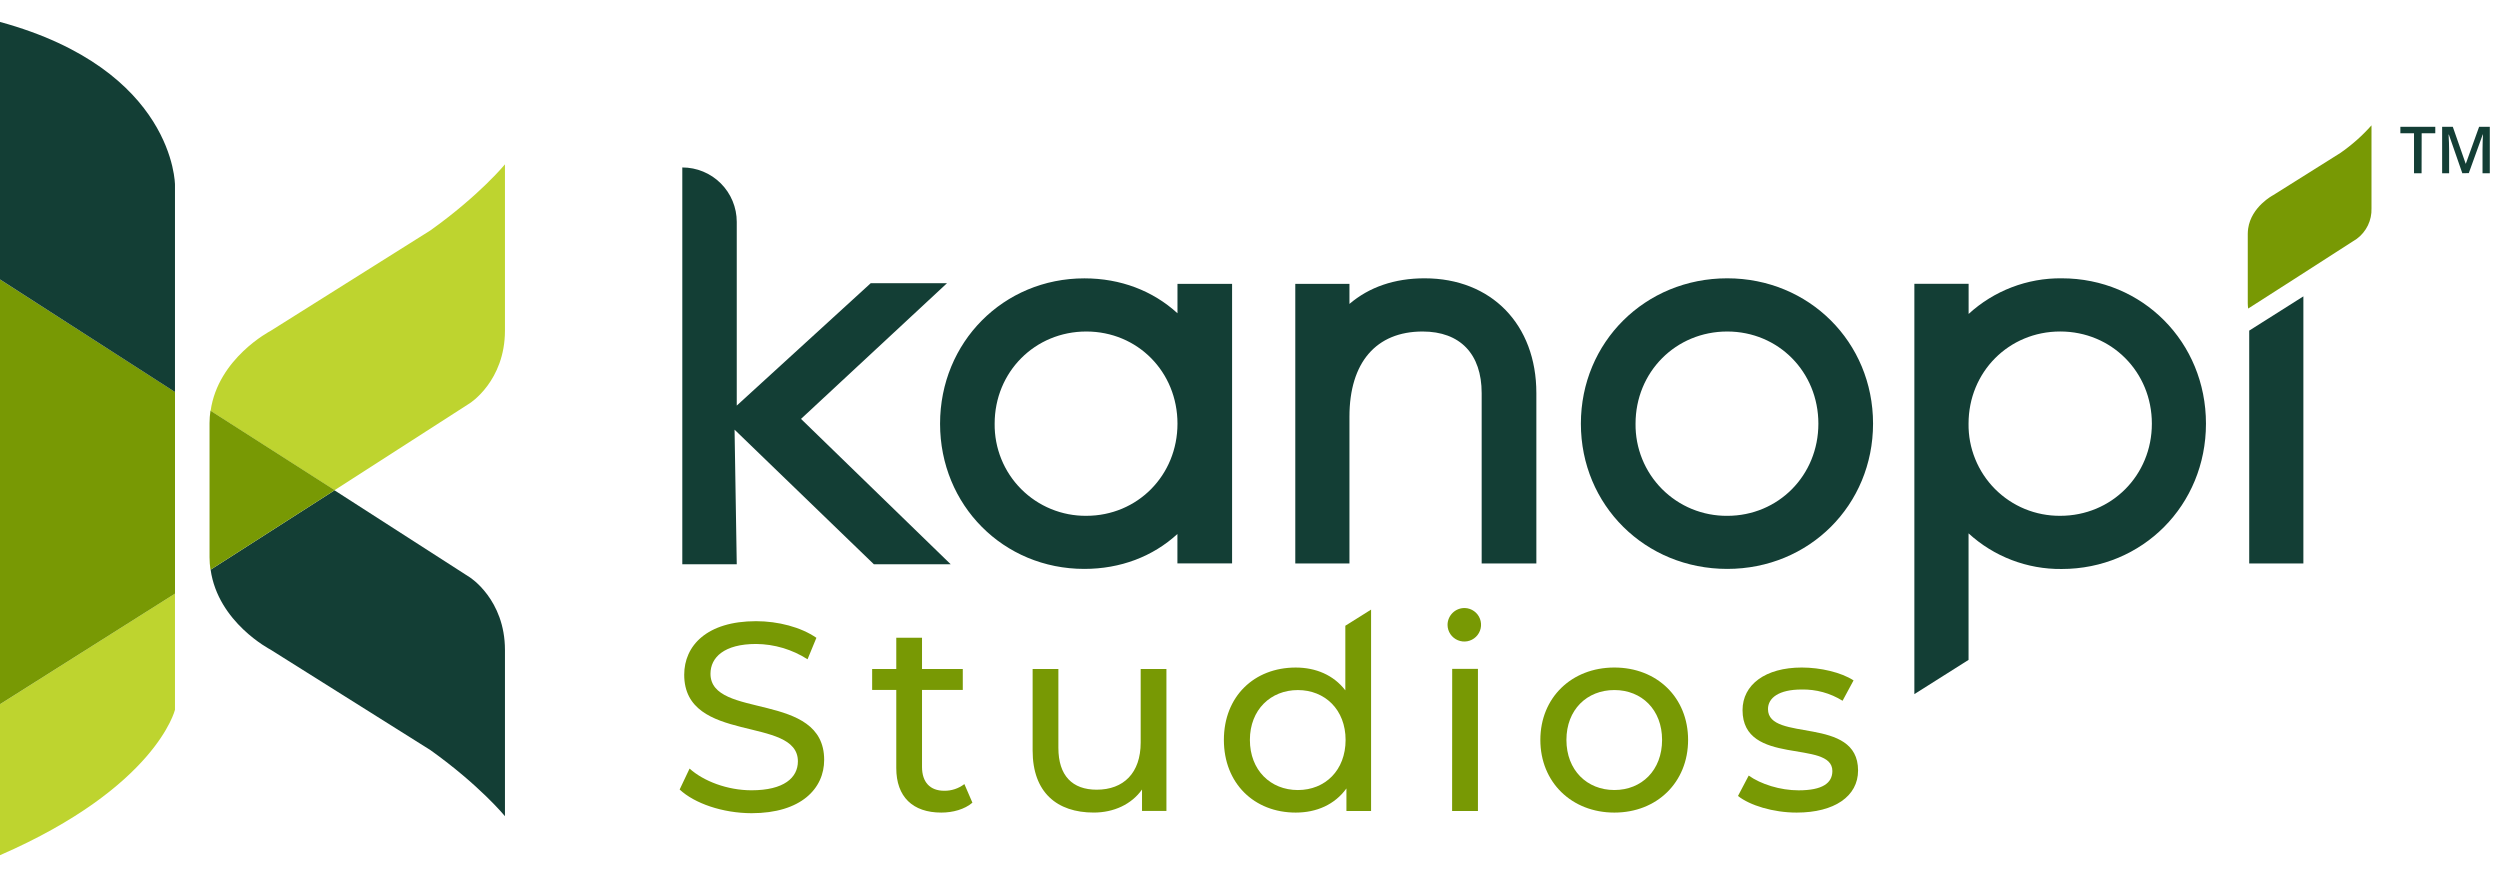
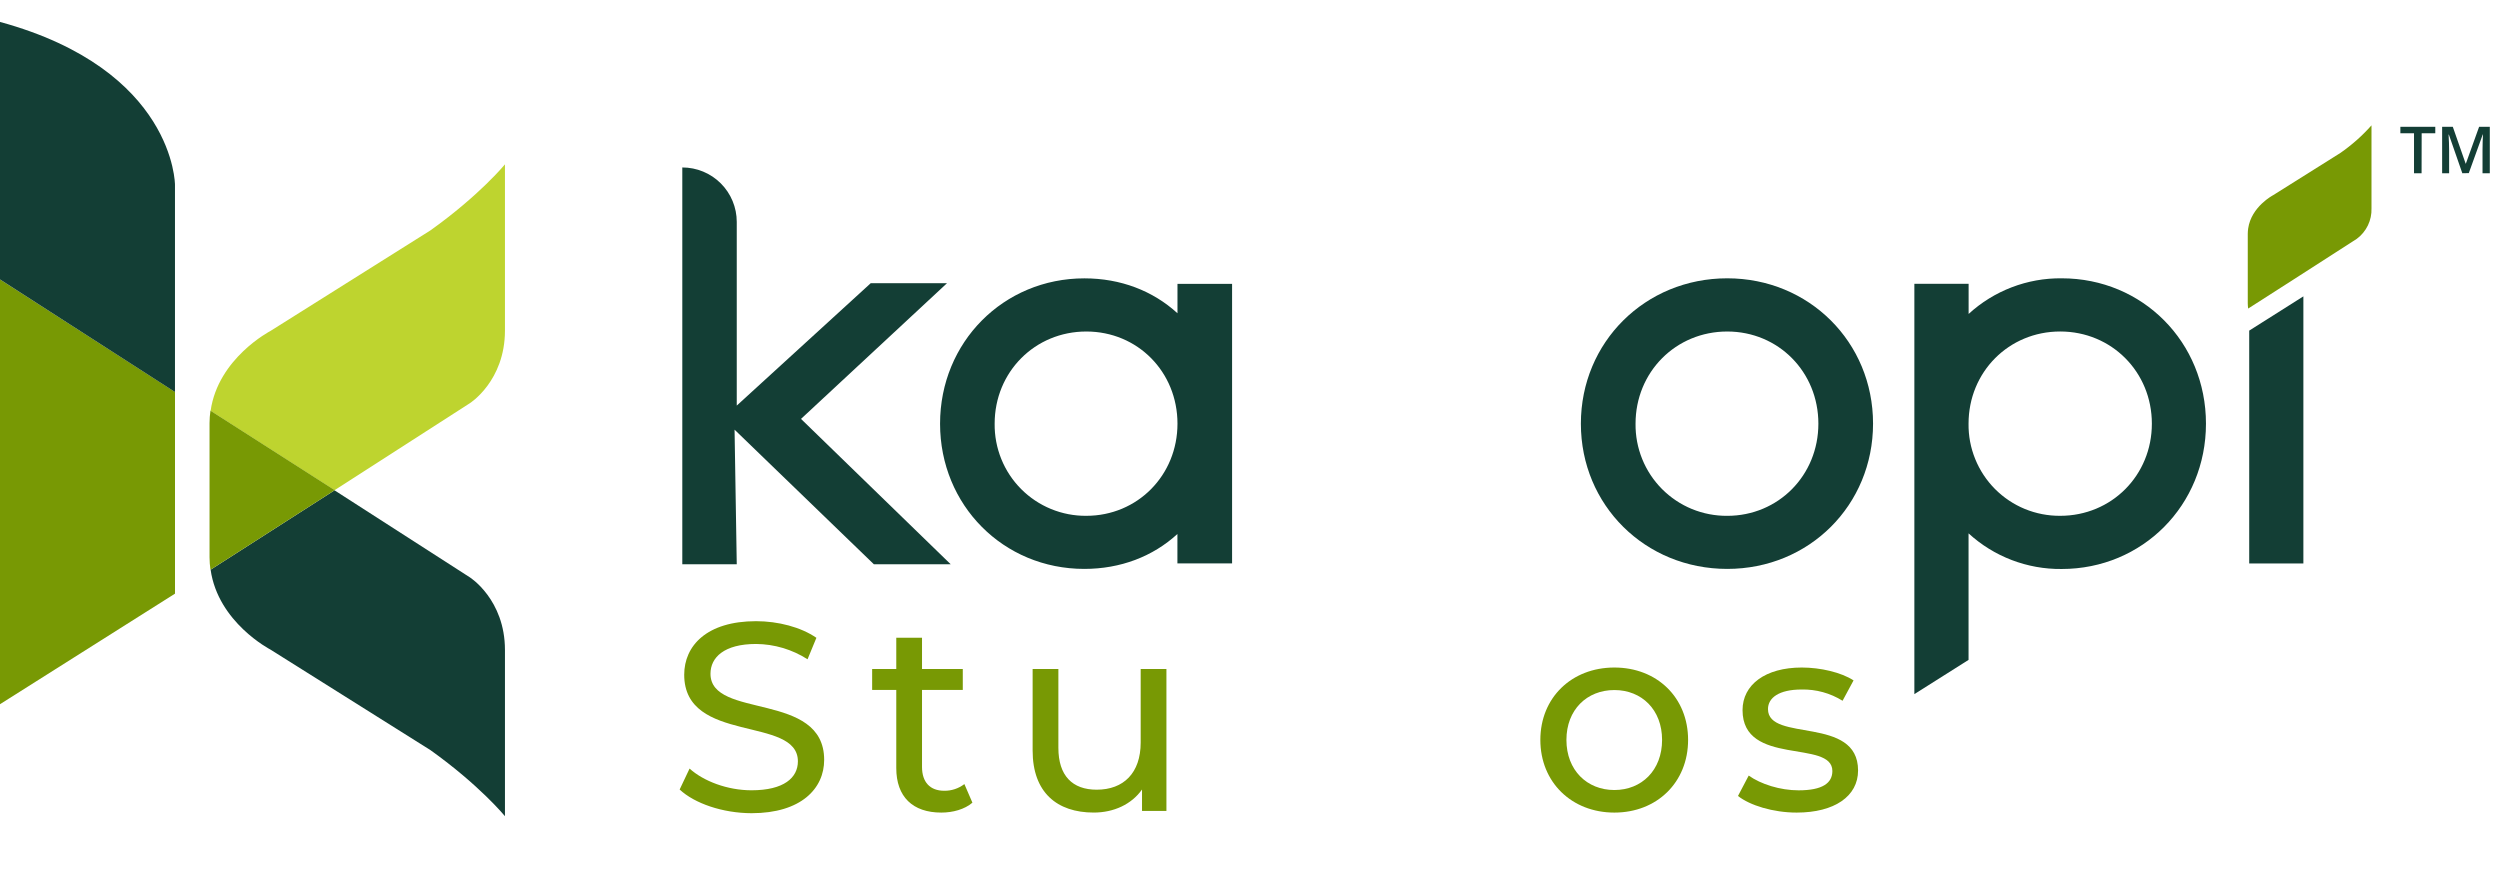
<svg xmlns="http://www.w3.org/2000/svg" width="114" height="40" viewBox="0 0 114 40" fill="none">
  <g clip-path="url(#clip0_10115_2612)">
-     <path fill-rule="evenodd" clip-rule="evenodd" d="M0 38.997C7.13 35.889 7.979 32.365 7.979 32.365V27.068L0 32.112V38.997Z" fill="#BED42F" />
    <path fill-rule="evenodd" clip-rule="evenodd" d="M19.629 10.505L12.326 15.096C12.326 15.096 9.943 16.334 9.604 18.735L15.255 22.353L21.424 18.387C21.424 18.387 23.026 17.378 23.026 15.07V7.494C23.026 7.494 21.872 8.904 19.629 10.505Z" fill="#BED42F" />
    <path fill-rule="evenodd" clip-rule="evenodd" d="M19.629 34.206L12.326 29.617C12.326 29.617 9.943 28.384 9.604 25.978L15.255 22.359L21.424 26.326C21.424 26.326 23.026 27.335 23.026 29.641V37.218C23.026 37.218 21.872 35.808 19.629 34.206Z" fill="#133E35" />
    <path fill-rule="evenodd" clip-rule="evenodd" d="M15.262 22.351L9.597 18.726C9.57 18.914 9.556 19.104 9.555 19.294V25.412C9.556 25.603 9.57 25.793 9.597 25.982L15.262 22.354" fill="#789904" />
    <path fill-rule="evenodd" clip-rule="evenodd" d="M0 32.112L7.98 27.07V17.873L0 12.742V32.112Z" fill="#789904" />
    <path fill-rule="evenodd" clip-rule="evenodd" d="M0 1V12.742L7.979 17.876V8.43C7.979 8.43 7.979 3.183 0 1Z" fill="#133E35" />
    <path fill-rule="evenodd" clip-rule="evenodd" d="M53.693 14.285C52.569 13.257 51.095 12.693 49.448 12.693C45.757 12.693 42.867 15.605 42.867 19.322C42.867 23.038 45.754 25.942 49.444 25.942C51.095 25.942 52.569 25.378 53.69 24.35V25.692H56.183V12.943H53.693V14.285ZM53.693 19.32C53.693 21.676 51.867 23.521 49.536 23.521C48.984 23.526 48.436 23.42 47.926 23.21C47.415 23 46.952 22.691 46.562 22.299C46.173 21.908 45.866 21.443 45.659 20.931C45.452 20.419 45.349 19.871 45.356 19.32C45.356 16.962 47.192 15.117 49.536 15.117C51.879 15.117 53.693 16.962 53.693 19.32Z" fill="#133E35" />
-     <path fill-rule="evenodd" clip-rule="evenodd" d="M64.961 12.691C63.593 12.691 62.436 13.089 61.535 13.859V12.944H59.065V25.695H61.535V18.999C61.535 16.532 62.751 15.117 64.87 15.117C66.582 15.117 67.564 16.141 67.564 17.926V25.695H70.058V17.926C70.058 14.798 68.01 12.691 64.961 12.691Z" fill="#133E35" />
    <path fill-rule="evenodd" clip-rule="evenodd" d="M78.762 12.691C75.019 12.691 72.088 15.603 72.088 19.32C72.088 23.037 75.019 25.942 78.762 25.942C82.504 25.942 85.411 23.031 85.411 19.315C85.411 15.6 82.49 12.691 78.762 12.691ZM78.762 15.117C81.097 15.117 82.918 16.962 82.918 19.32C82.918 21.677 81.093 23.522 78.762 23.522C78.21 23.526 77.662 23.42 77.151 23.211C76.641 23.001 76.177 22.691 75.788 22.3C75.398 21.908 75.091 21.443 74.884 20.931C74.677 20.42 74.574 19.872 74.581 19.32C74.581 16.962 76.418 15.117 78.762 15.117Z" fill="#133E35" />
    <path fill-rule="evenodd" clip-rule="evenodd" d="M94.014 12.691C92.444 12.674 90.927 13.255 89.769 14.316V12.942H87.295V31.652L89.766 30.091V24.321C90.924 25.382 92.441 25.963 94.011 25.946C97.702 25.946 100.592 23.035 100.592 19.319C100.592 15.603 97.705 12.691 94.014 12.691ZM98.125 19.319C98.125 21.675 96.29 23.521 93.945 23.521C93.393 23.525 92.846 23.419 92.335 23.21C91.825 23 91.362 22.69 90.972 22.299C90.583 21.907 90.276 21.442 90.069 20.93C89.861 20.419 89.758 19.871 89.766 19.319C89.766 16.962 91.602 15.116 93.945 15.116C96.289 15.116 98.125 16.962 98.125 19.319Z" fill="#133E35" />
    <path fill-rule="evenodd" clip-rule="evenodd" d="M102.564 25.695H105.034V13.514L102.564 15.076V25.695Z" fill="#133E35" />
    <path fill-rule="evenodd" clip-rule="evenodd" d="M106.716 6.978L103.656 8.9C103.656 8.9 102.659 9.418 102.516 10.422C102.505 10.501 102.499 10.581 102.498 10.661V13.832C102.499 13.912 102.505 13.992 102.516 14.071L104.888 12.551L107.469 10.891C107.685 10.731 107.859 10.521 107.976 10.279C108.093 10.037 108.149 9.77 108.14 9.502V5.716C107.718 6.192 107.239 6.616 106.716 6.978Z" fill="#789904" />
    <path d="M36.526 19.102L43.183 12.914H39.705L33.596 18.495V10.118C33.596 9.46 33.334 8.828 32.869 8.363C32.403 7.897 31.772 7.636 31.113 7.636V25.73H33.596L33.496 19.593L39.848 25.73H43.351L36.526 19.102Z" fill="#133E35" />
    <path d="M30.992 36.002L31.444 35.047C32.081 35.621 33.169 36.037 34.269 36.037C35.748 36.037 36.384 35.463 36.384 34.717C36.384 32.626 31.2 33.946 31.2 30.767C31.2 29.447 32.228 28.326 34.477 28.326C35.48 28.326 36.519 28.595 37.228 29.084L36.824 30.063C36.123 29.614 35.309 29.372 34.477 29.365C33.023 29.365 32.398 29.977 32.398 30.723C32.398 32.814 37.582 31.505 37.582 34.65C37.582 35.957 36.531 37.082 34.269 37.082C32.956 37.078 31.672 36.638 30.992 36.002Z" fill="#789904" />
    <path d="M44.342 36.602C43.987 36.907 43.449 37.054 42.924 37.054C41.616 37.054 40.87 36.332 40.87 35.025V31.462H39.77V30.506H40.87V29.082H42.044V30.506H43.903V31.462H42.044V34.971C42.044 35.668 42.41 36.059 43.059 36.059C43.39 36.063 43.713 35.955 43.976 35.754L44.342 36.602Z" fill="#789904" />
    <path d="M53.189 30.506V36.98H52.076V36.002C51.6 36.675 50.792 37.053 49.875 37.053C48.2 37.053 47.088 36.136 47.088 34.229V30.506H48.262V34.1C48.262 35.373 48.899 36.01 50.01 36.01C51.233 36.01 52.015 35.252 52.015 33.859V30.506H53.189Z" fill="#789904" />
-     <path d="M62.521 27.798V36.981H61.397V35.953C60.866 36.688 60.039 37.054 59.085 37.054C57.191 37.054 55.809 35.721 55.809 33.74C55.809 31.76 57.188 30.44 59.085 30.44C60.002 30.44 60.81 30.782 61.347 31.479V28.534L62.521 27.798ZM61.359 33.742C61.359 32.362 60.418 31.467 59.183 31.467C57.947 31.467 56.995 32.36 56.995 33.74C56.995 35.121 57.936 36.026 59.183 36.026C60.43 36.026 61.359 35.122 61.359 33.74V33.742Z" fill="#789904" />
-     <path d="M66.008 28.495C66.008 28.392 66.029 28.29 66.07 28.195C66.11 28.101 66.169 28.015 66.243 27.943C66.317 27.871 66.405 27.815 66.501 27.778C66.597 27.741 66.7 27.723 66.803 27.726C66.952 27.732 67.097 27.782 67.218 27.869C67.34 27.956 67.433 28.077 67.486 28.217C67.539 28.357 67.55 28.509 67.518 28.655C67.486 28.801 67.411 28.934 67.303 29.039C67.196 29.143 67.06 29.213 66.913 29.241C66.766 29.268 66.615 29.252 66.477 29.194C66.339 29.136 66.221 29.039 66.137 28.915C66.054 28.791 66.009 28.645 66.008 28.495ZM66.22 30.501H67.394V36.981H66.216L66.22 30.501Z" fill="#789904" />
    <path d="M70.24 33.74C70.24 31.809 71.671 30.439 73.615 30.439C75.56 30.439 76.977 31.809 76.977 33.74C76.977 35.672 75.559 37.054 73.615 37.054C71.672 37.054 70.24 35.672 70.24 33.74ZM75.791 33.74C75.791 32.361 74.862 31.466 73.615 31.466C72.368 31.466 71.429 32.359 71.429 33.74C71.429 35.121 72.368 36.025 73.615 36.025C74.862 36.025 75.791 35.122 75.791 33.74Z" fill="#789904" />
    <path d="M79.252 36.296L79.741 35.366C80.292 35.758 81.172 36.039 82.016 36.039C83.104 36.039 83.556 35.709 83.556 35.158C83.556 33.704 79.46 34.963 79.46 32.383C79.46 31.222 80.5 30.439 82.162 30.439C83.011 30.439 83.959 30.659 84.522 31.026L84.021 31.955C83.46 31.605 82.809 31.427 82.148 31.442C81.121 31.442 80.62 31.821 80.62 32.335C80.62 33.862 84.728 32.616 84.728 35.134C84.728 36.309 83.652 37.054 81.928 37.054C80.855 37.054 79.79 36.724 79.252 36.296Z" fill="#789904" />
    <path d="M110.424 7.9H110.079V6.078H109.457V5.783H111.049V6.078H110.428L110.424 7.9Z" fill="#133E35" />
    <path d="M112.282 7.9L111.669 6.137H111.655C111.671 6.398 111.68 6.644 111.68 6.873V7.9H111.361V5.783H111.848L112.434 7.462H112.443L113.047 5.783H113.535V7.9H113.203V6.85C113.203 6.744 113.203 6.608 113.21 6.44C113.218 6.272 113.221 6.17 113.224 6.133H113.213L112.577 7.894L112.282 7.9Z" fill="#133E35" />
  </g>
  <defs>
    <clipPath id="clip0_10115_2612">
      <rect width="113.543" height="38" fill="white" transform="translate(0 1)" />
    </clipPath>
  </defs>
</svg>